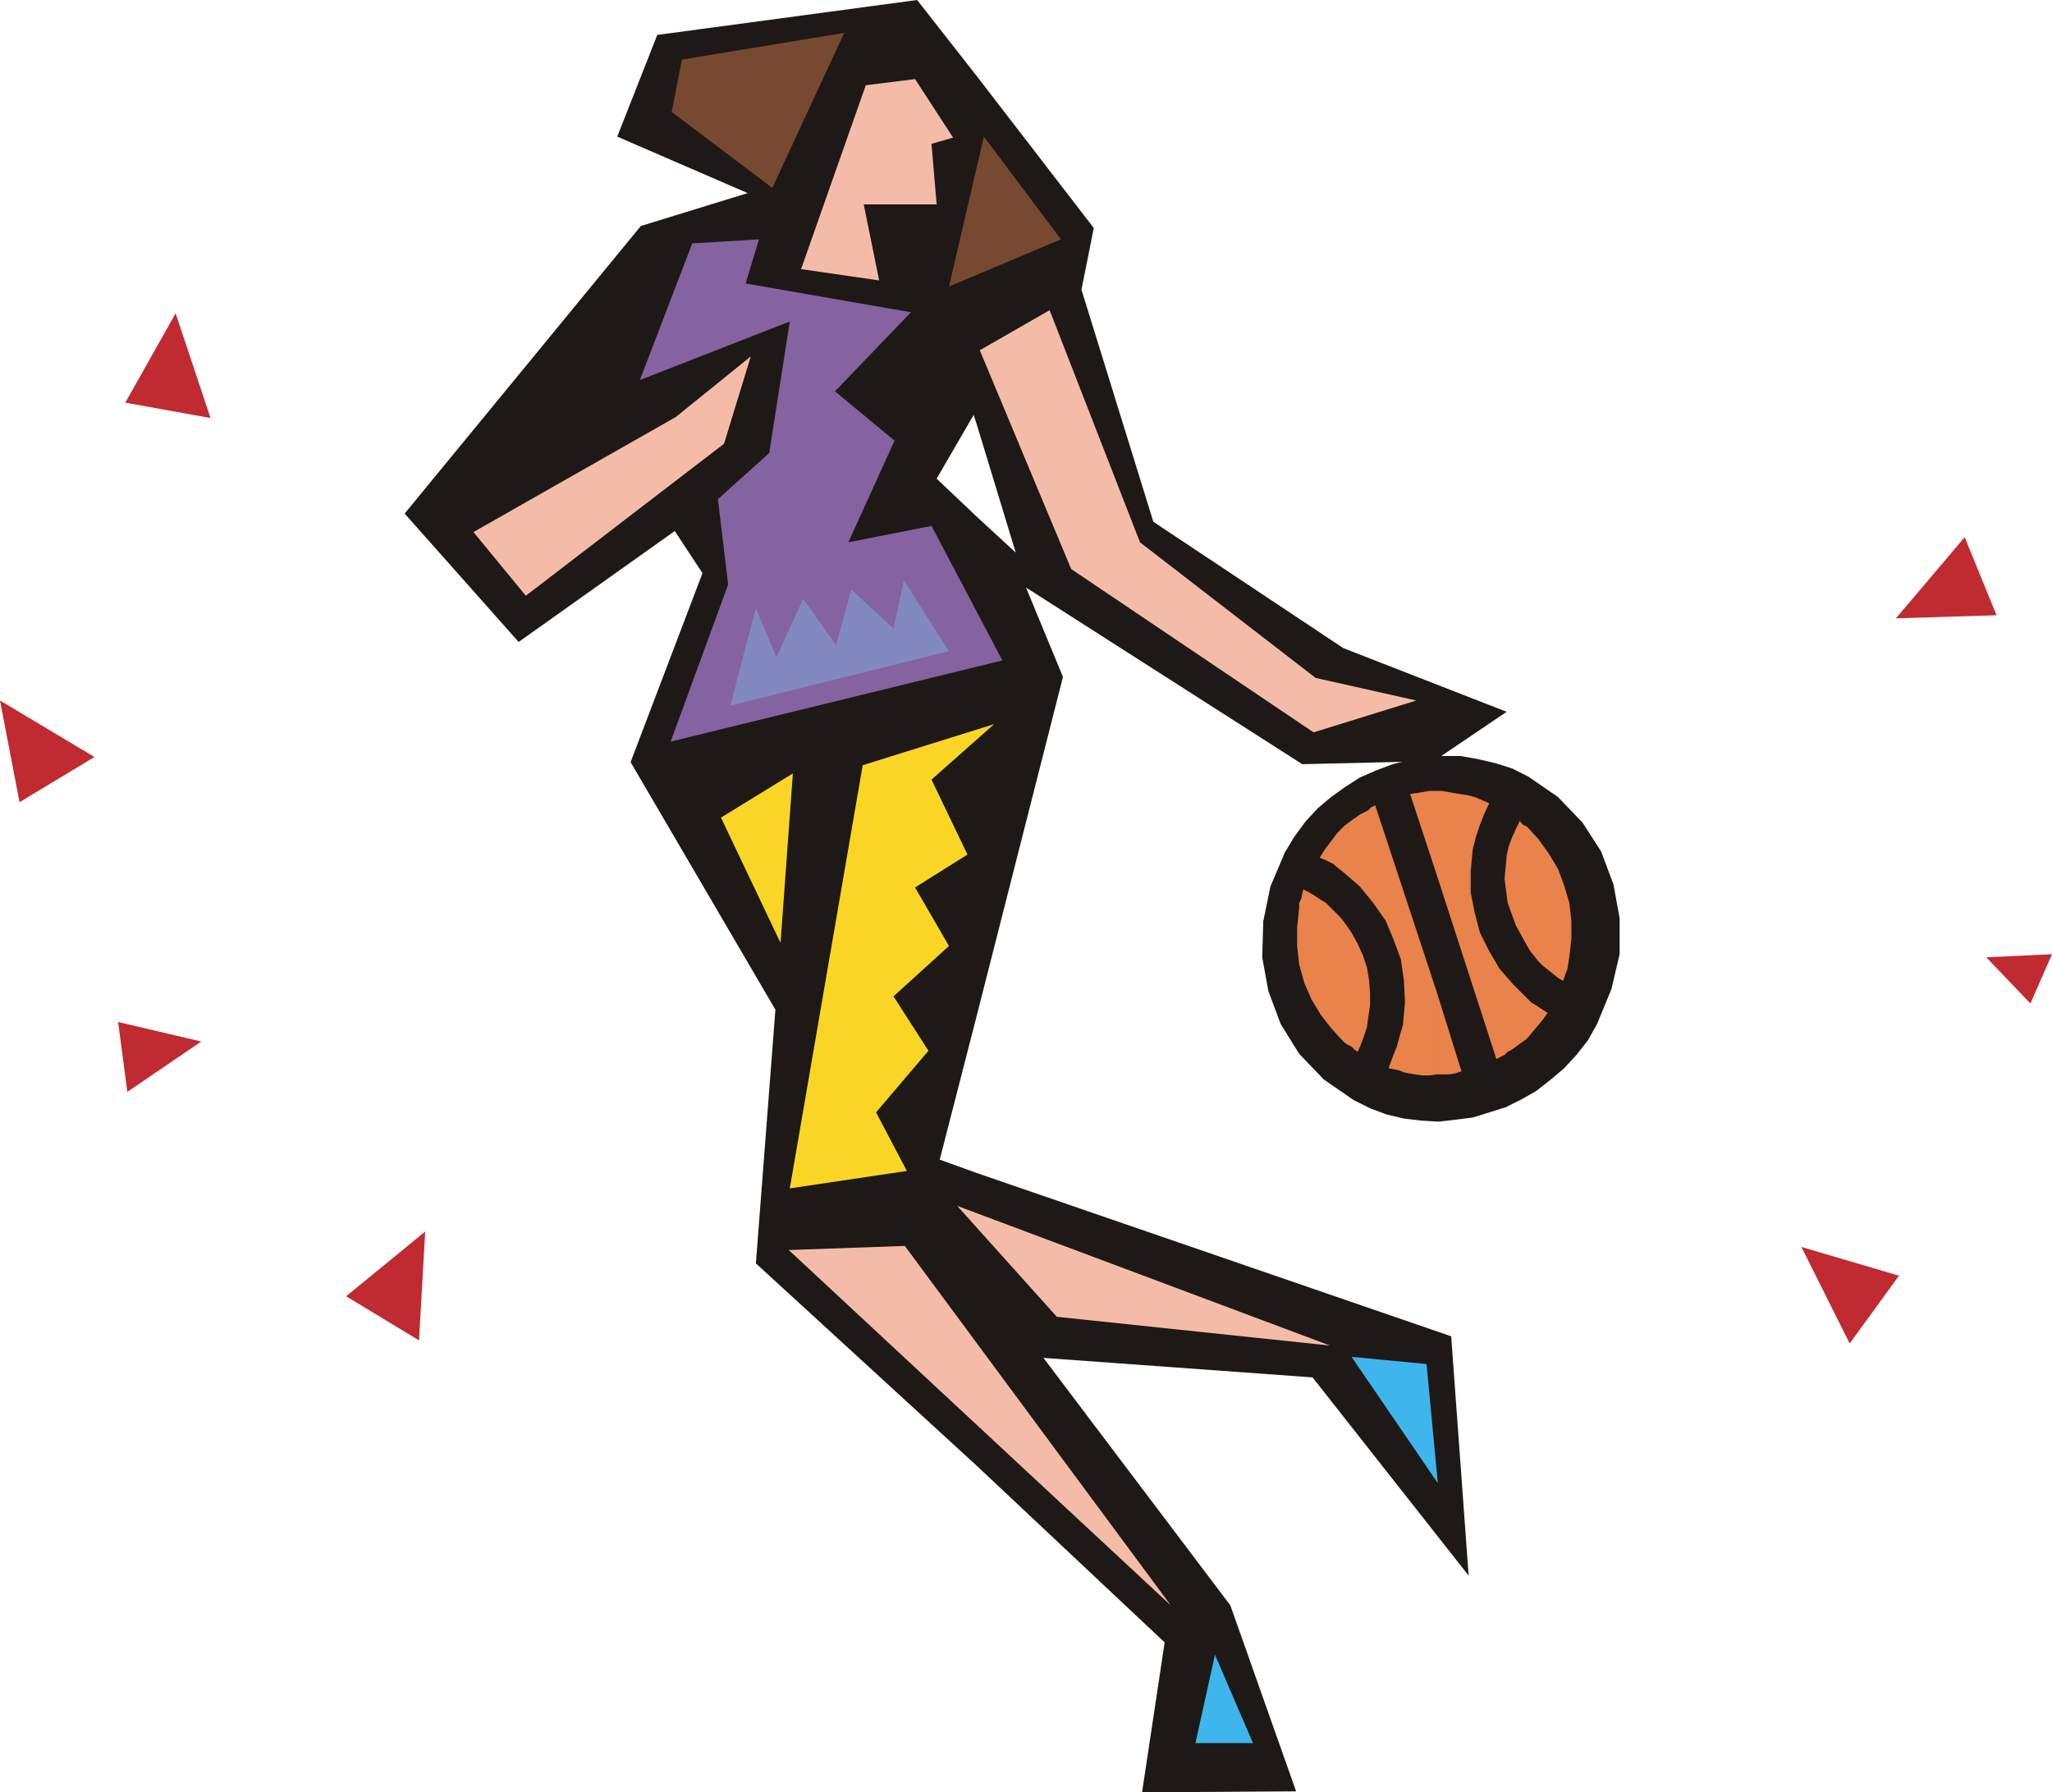
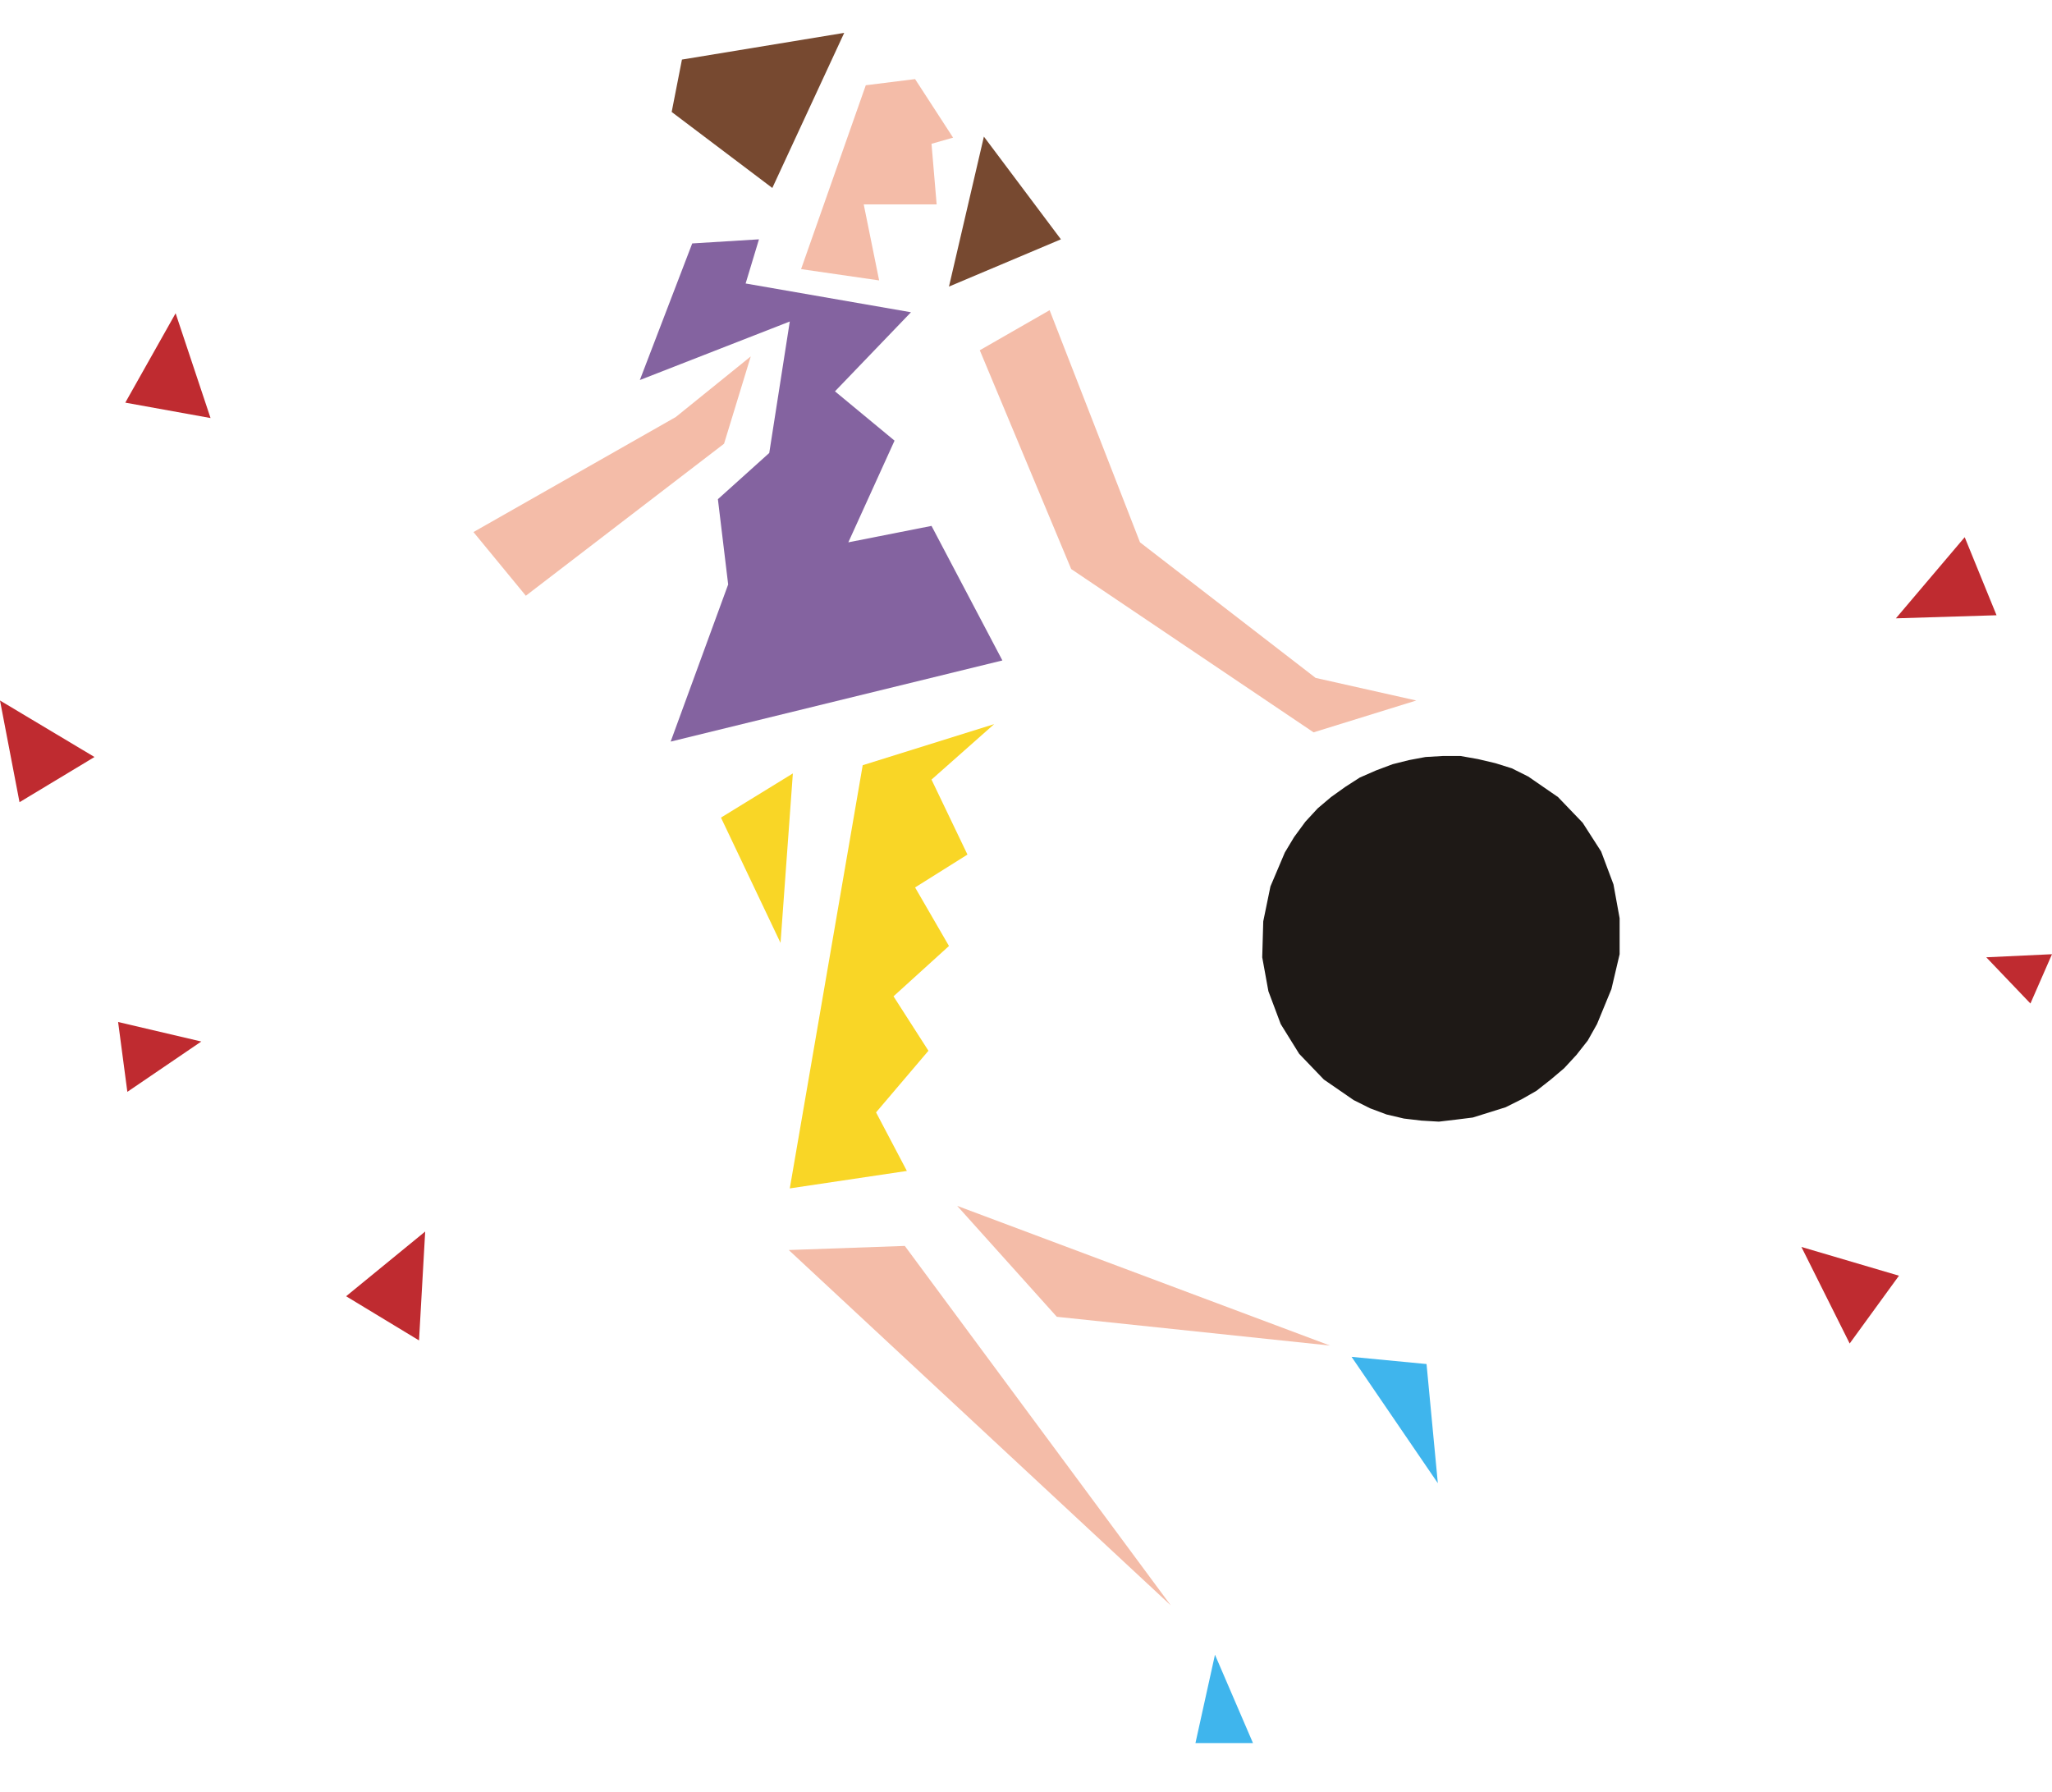
<svg xmlns="http://www.w3.org/2000/svg" width="1.998in" height="167.52" fill-rule="evenodd" stroke-linecap="round" preserveAspectRatio="none" viewBox="0 0 1998 1745">
  <style>.pen1{stroke:none}.brush2{fill:#1e1916}.brush7{fill:#f4bca8}</style>
  <path d="m1488 756 29 20 24 25 18 28 12 32 6 33v35l-8 34-14 34-9 16-11 14-12 13-13 11-14 11-14 8-16 8-16 5-16 5-16 2-17 2-17-1-17-2-17-4-16-6-16-8-29-20-24-25-18-29-12-32-6-33 1-35 7-34 14-33 9-15 11-15 12-13 13-11 14-10 14-9 16-7 16-6 16-4 16-3 17-1h17l17 3 17 4 16 5 16 8z" class="pen1 brush2" />
  <path d="m408 1305 6-106-77 63 71 43zm1590-376-64 3 43 45 21-48zM92 737 0 682l19 99 73-44zm113-330-34-102-49 87 83 15zm1708 116-67 79 98-3-31-76zm-112 785-47-94 95 28-48 66zM124 1063l72-49-81-19 9 68z" class="pen1" style="fill:#bf2b30" />
-   <path d="m1487 972 4 4 5 3 6 4 5 3-5 7-5 6-5 6-5 6v-39zm0-51V805l11 12 10 14 9 15 6 16 5 17 2 17v18l-2 18-1 6-1 6-2 5-2 6-5-3-5-4-5-4-5-4-4-4-4-5-4-5-3-5zm-66-148 7 1 8 2 7 3 7 3-5 11-4 10-4 12-3 12-2 21v21l4 20 5 19 9 18 10 17 13 15 14 14v39l-4 3-3 2-4 3-4 3-4 2-3 3-4 2-4 2-58-179v-82h5l6 1 5 1 6 1zm66 32-2-1-2-1-2-2-1-2-4 8-4 9-3 8-2 9-2 23 3 23 8 22 11 20V805zm-88 241h12l6-1 6-2-24-77v80zm0-194-26-79 7-1 6-1 6-1h7v82zm0 114-60-182-4 2-3 3-4 2-4 2-4 3-3 2-4 3-4 3v46l15 13 13 16 12 17 8 19 7 19 3 21 1 21-2 22-3 10-3 11-4 10-4 11 5 1 5 1 5 2 5 1 6 1 7 1h7l7-1v-80zm-90 49V898l7 10 6 11 5 11 4 12 2 12 1 13v12l-2 13-1 8-3 9-3 8-3 7-3-2-3-3-4-2-3-2zm0-211v46l-5-4-6-5-6-3-7-3 5-8 6-8 6-8 7-7zm0 94v117l-12-13-11-14-9-15-7-16-5-18-2-18v-18l2-19v-5l2-4 1-5 1-4 6 3 5 3 6 4 5 3 5 5 4 4 5 5 4 5z" class="pen1" style="fill:#ea824c" />
-   <path d="m951 74 114 148-12 60 70 226 185 123 159 62-71 48-128 3-269-172 36 87-84 330V503l38 35-38-125V74zm0 1068 462 159 17 233-152-193-262-19 182 241 64 181-150 1 22-146-183-172v-285zM640 34 893 0l58 74v339l-3-9-36 62 39 37v486l-36 140 36 13v285l-215-197 19-247-141-241 70-184-27-41-152 108-111-125 230-280 104-32-127-55 39-99z" class="pen1 brush2" />
  <path d="m664 58-10 51 98 74 70-151-158 26zm369 175-109 46 34-146 75 100z" class="pen1" style="fill:#774930" />
  <path d="m883 1140-114 17 71-412 128-40-61 54 35 73-51 32 33 57-54 49 34 53-51 60 30 57zM760 918l-58-122 70-43-12 165z" class="pen1" style="fill:#f9d626" />
  <path d="m1295 1310-266-28-97-108 363 136zM843 83l-63 179 76 11-15-74h71l-5-59 21-6-37-57-48 6z" class="pen1 brush7" />
  <path d="m739 233-13 43 161 28-74 77 58 48-45 99 81-16 69 131-323 79 56-153-10-83 50-45 20-128-146 57 51-133 65-4z" class="pen1" style="fill:#8463a0" />
  <path d="m1281 660-171-132-88-226-68 39 89 213 236 159 100-31-98-22zM658 406 461 518l51 62 193-148 26-85-73 59zm110 811 113-4 259 350-372-346z" class="pen1 brush7" />
  <path d="m1400 1444-84-123 73 7 11 116zm-236 253 19-86 37 86h-56z" class="pen1" style="fill:#3fb5ed" />
-   <path d="m924 634-44-69-10 47-41-38-15 54-32-45-26 57-20-48-25 95 213-53z" class="pen1" style="fill:#8289bf" />
</svg>